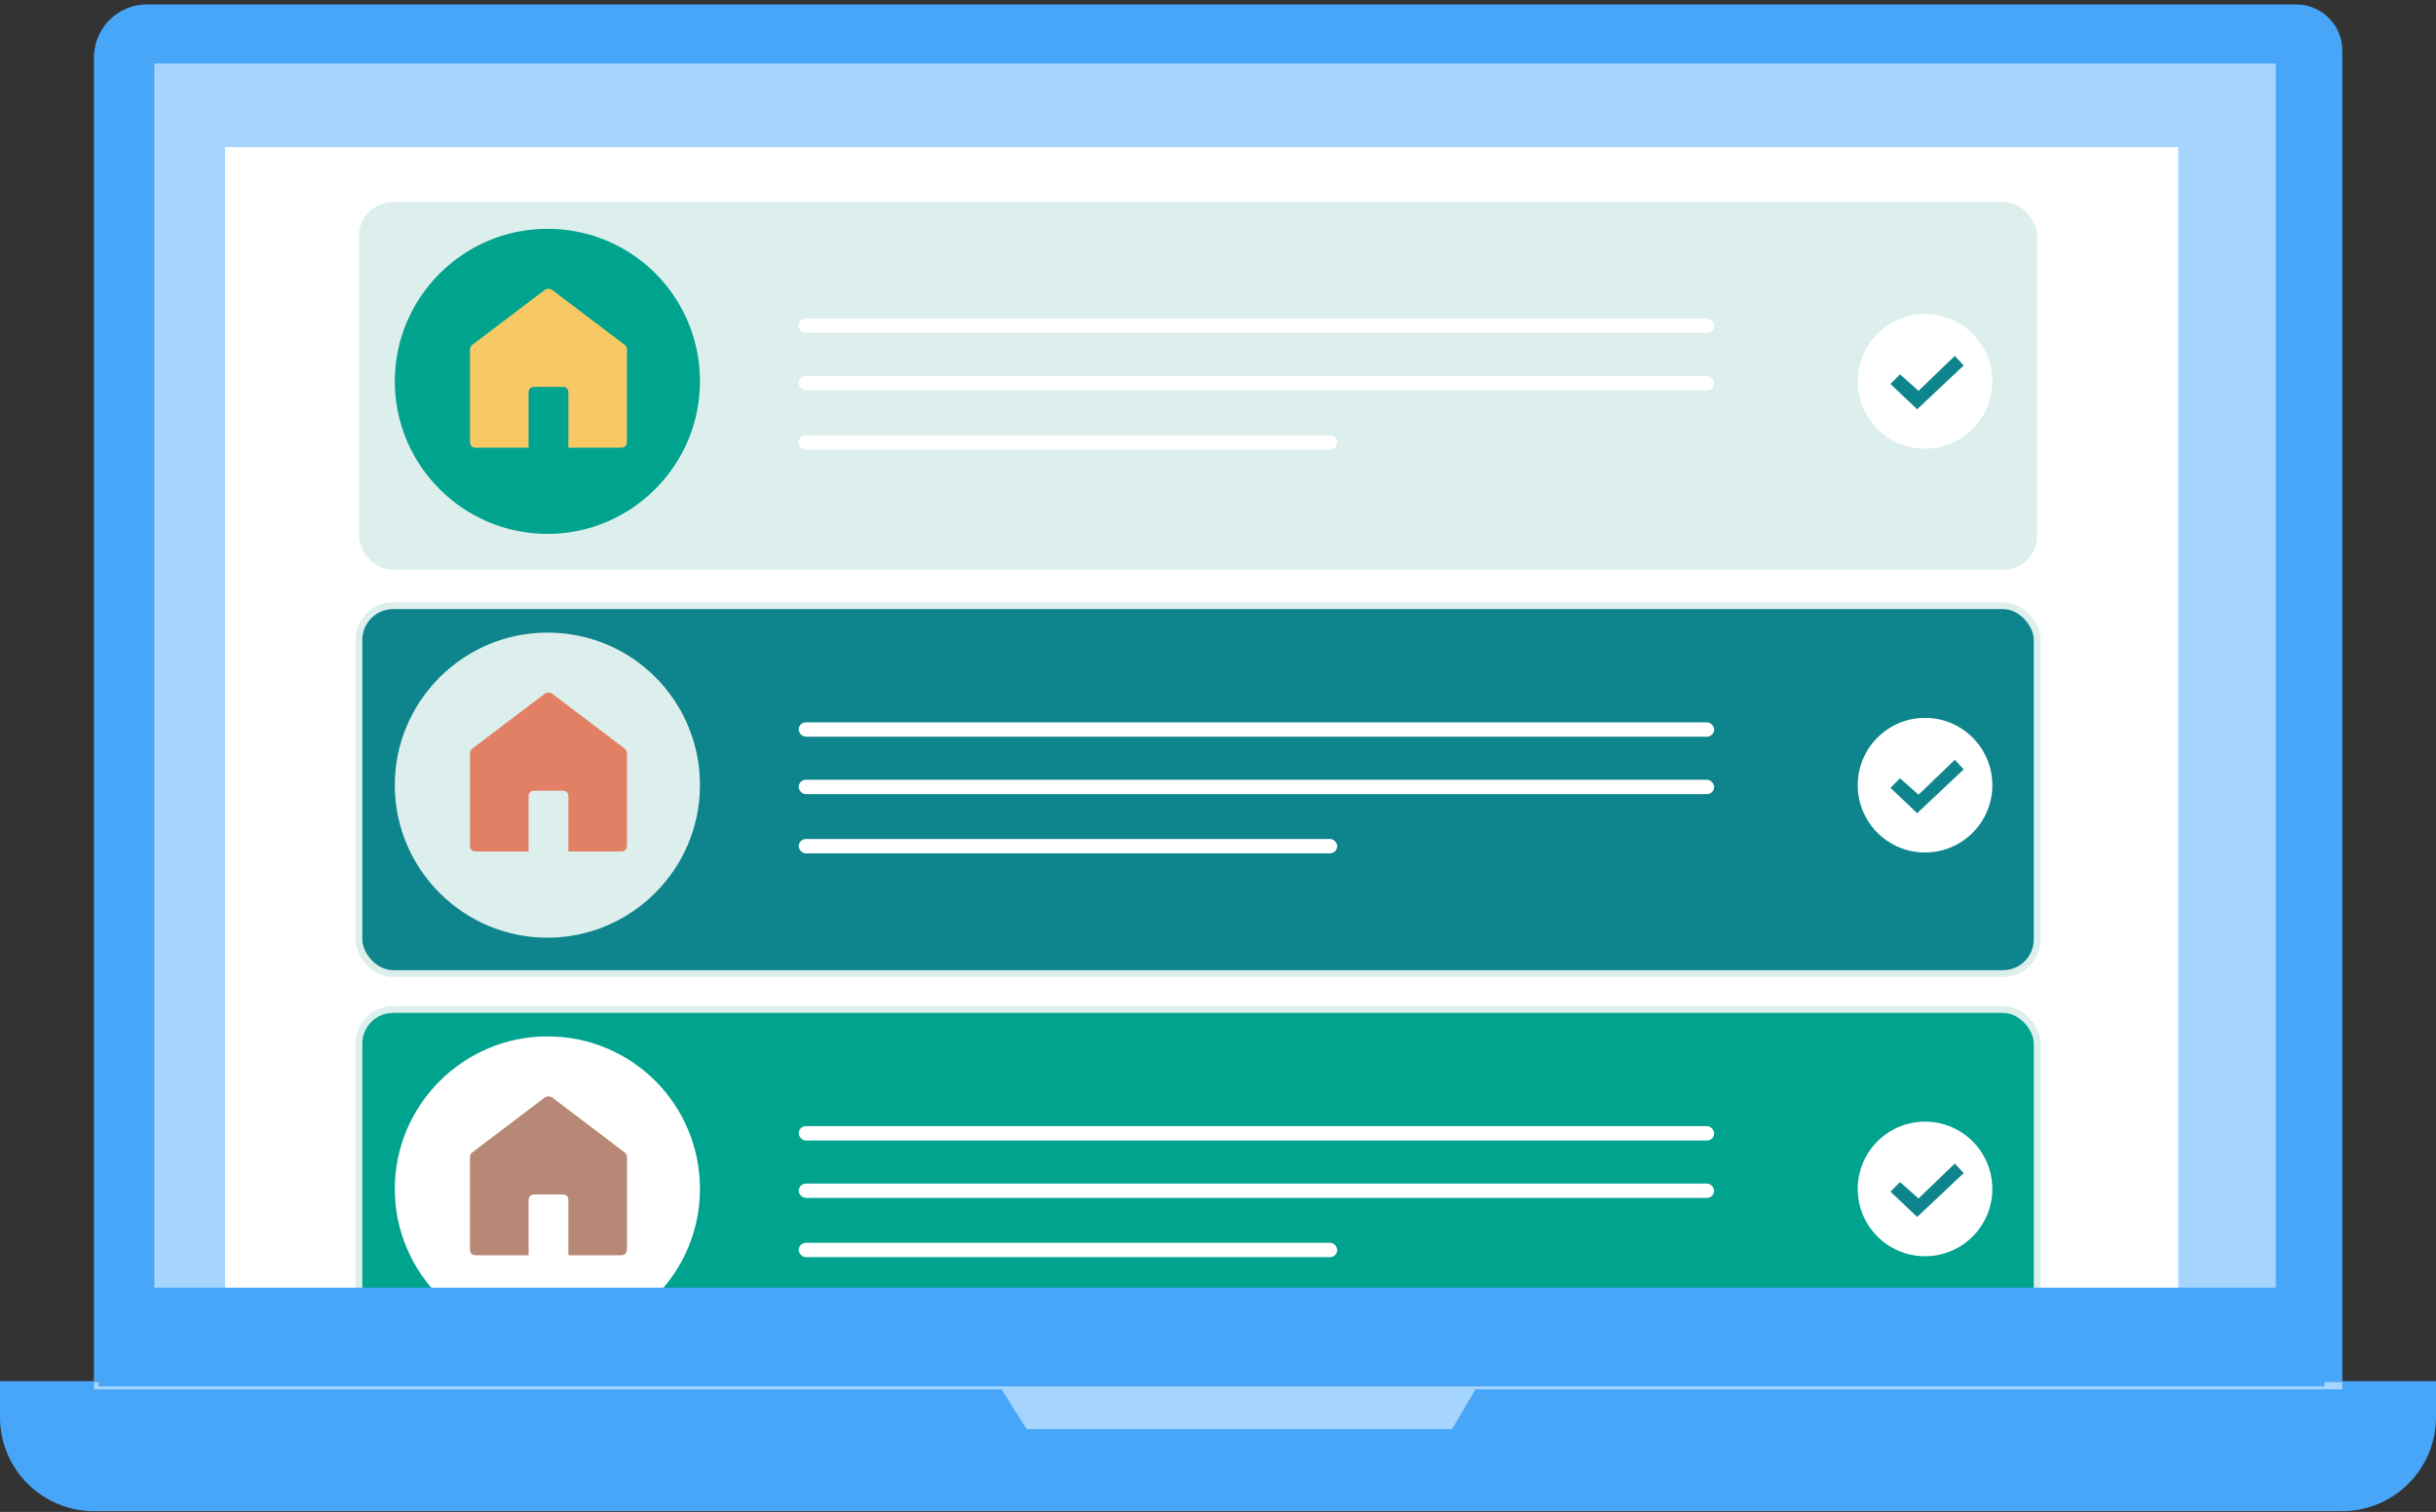
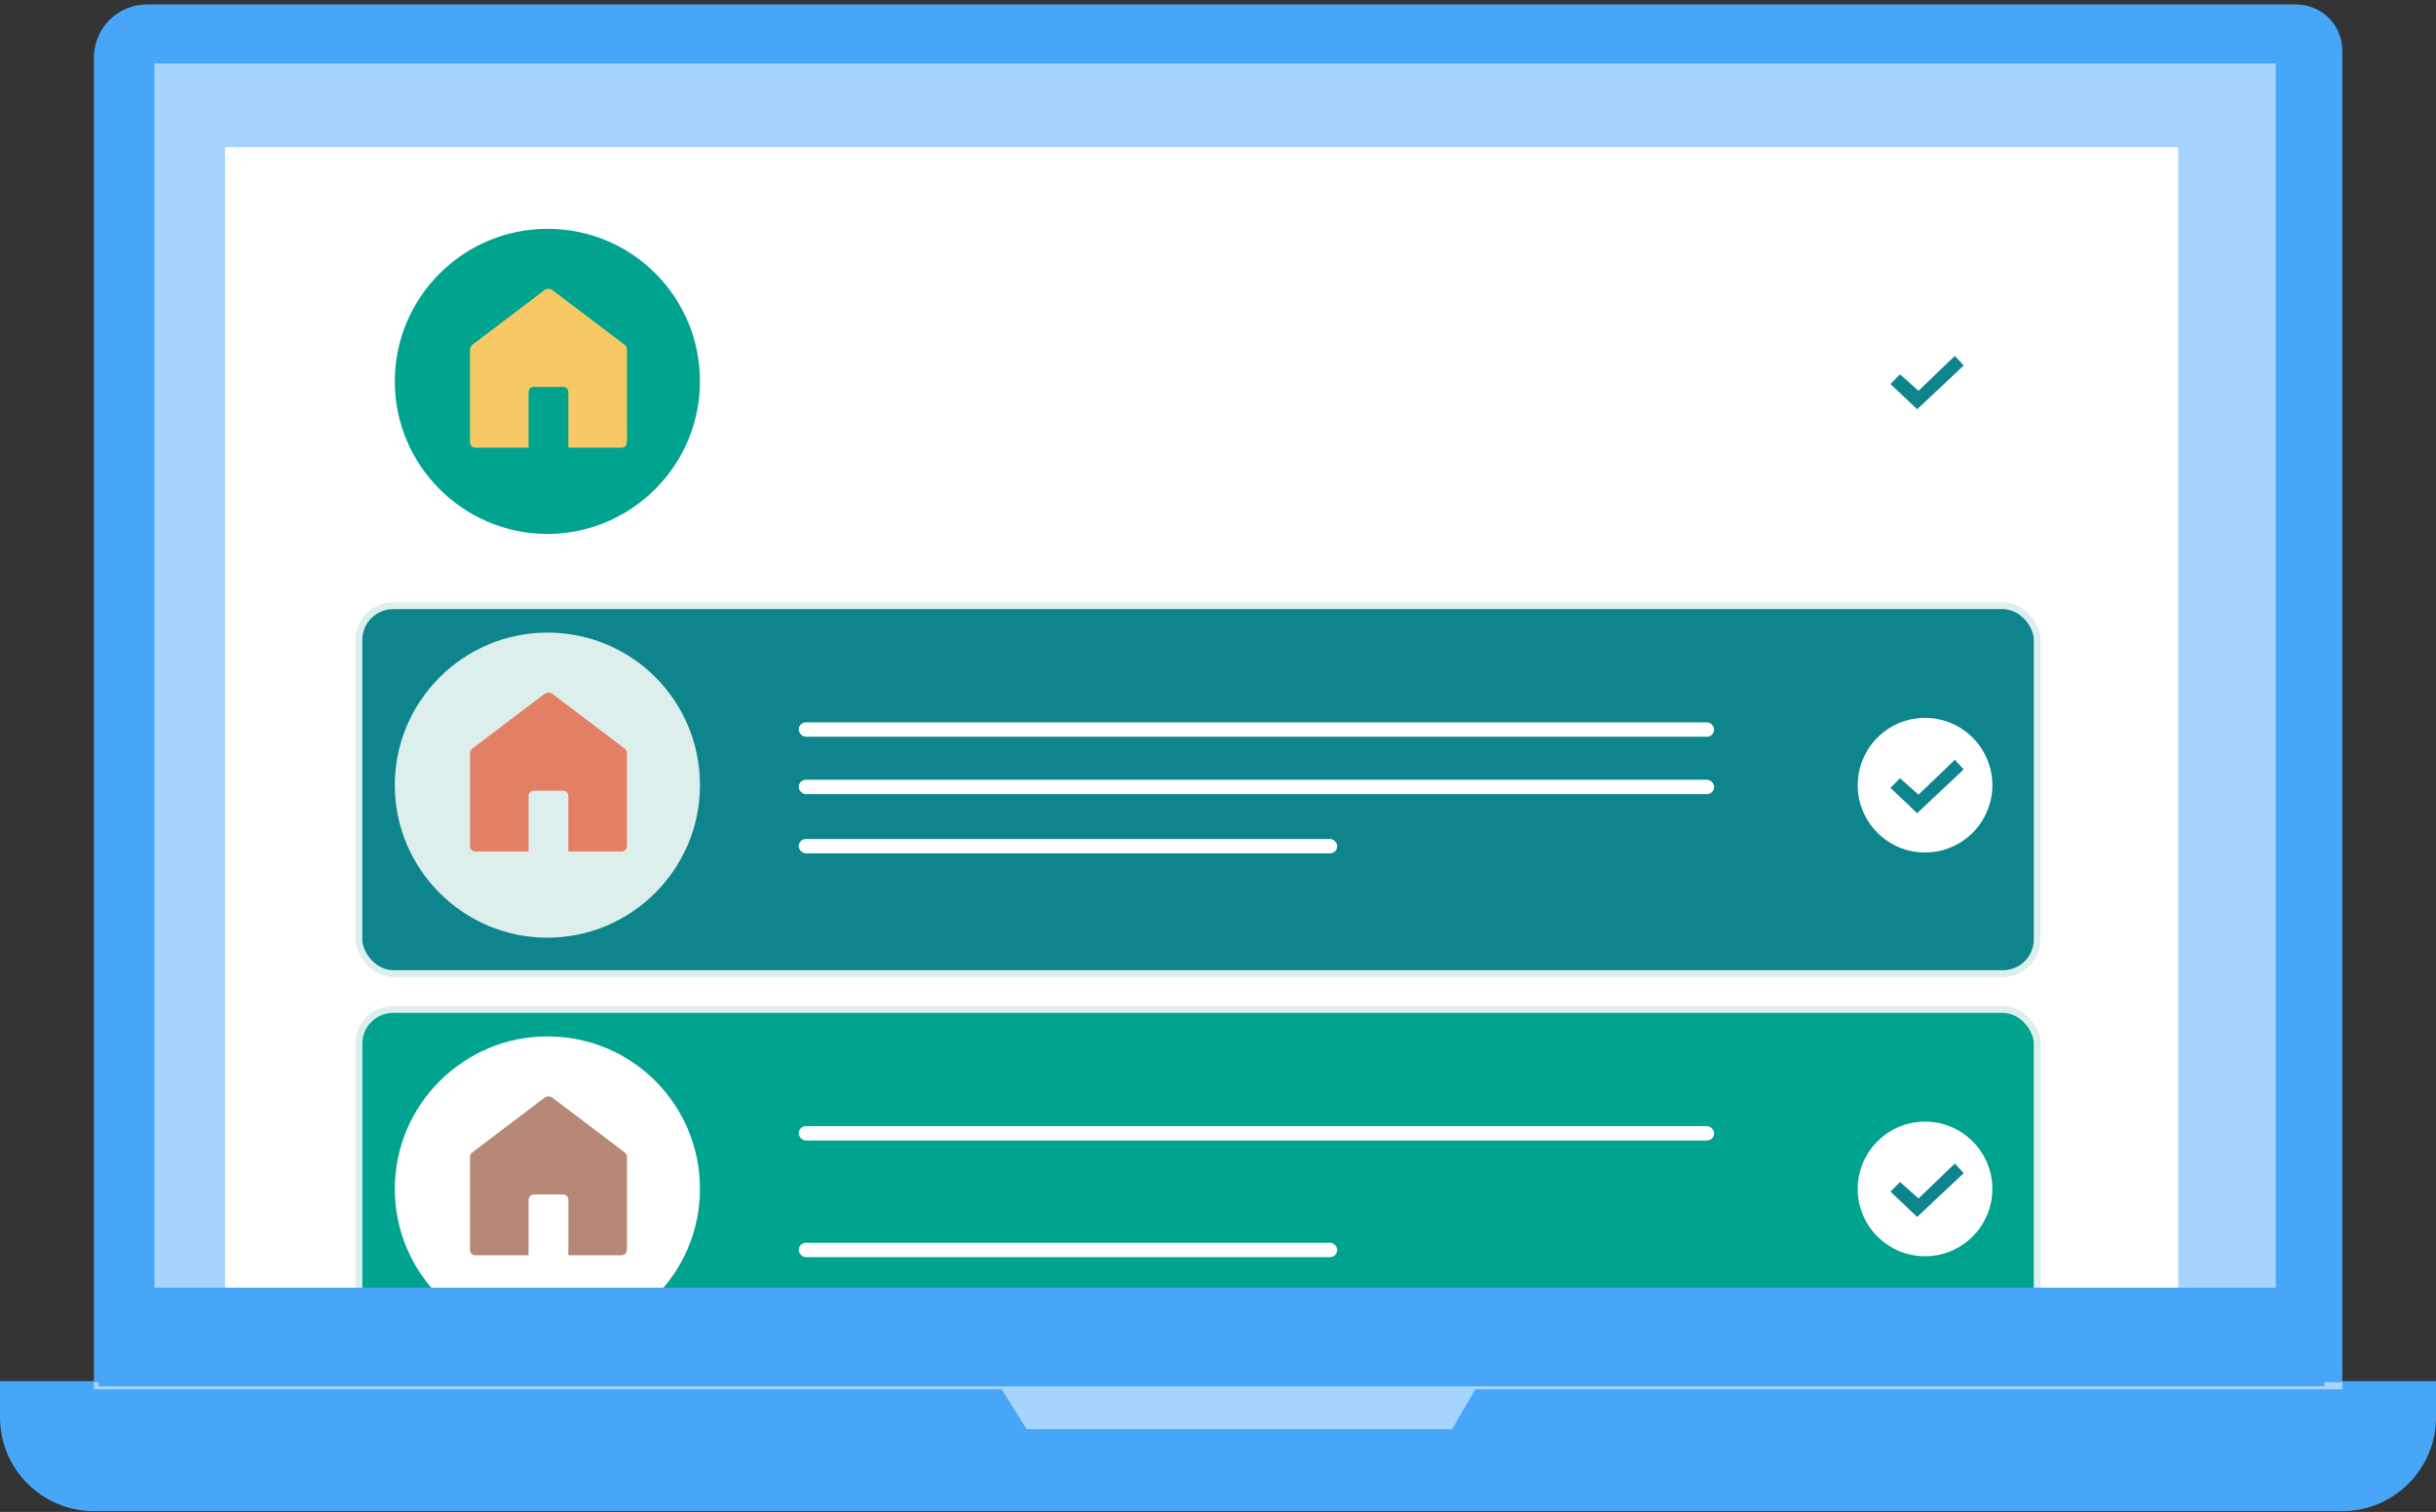
<svg xmlns="http://www.w3.org/2000/svg" width="356" height="221" viewBox="0 0 356 221" fill="none">
  <rect x="0" y="0" width="356" height="221" fill="#333333" stroke="none" />
  <path d="M327.738 217.938H28.307C20.25 217.938 13.725 211.412 13.725 203.355V8.405C13.725 4.121 17.198 0.648 21.481 0.648H335.565C339.288 0.648 342.311 3.671 342.311 7.394V203.365C342.321 211.412 335.785 217.938 327.738 217.938Z" fill="#47A6F8" />
  <path d="M342.258 220.882H13.732C6.145 220.882 0 214.736 0 207.15V201.875H356V207.15C356 214.736 349.845 220.882 342.258 220.882Z" fill="#47A6F8" />
  <path d="M332.587 9.287H22.557V192.787H332.587V9.287Z" fill="#A5D5FE" />
  <path d="M145.631 201.877L150.045 208.903H212.209L216.312 201.877H145.631Z" fill="#A5D5FE" />
  <path d="M318.329 21.508H32.891V192.717H318.329V21.508Z" fill="white" />
  <path d="M342.311 202.02H13.725V203.07H342.311V202.02Z" fill="#A5D5FE" />
-   <rect x="52.951" y="30.012" width="244.269" height="52.776" rx="4.5" fill="#DDEFEC" stroke="#DDEFEC" />
  <circle cx="281.327" cy="55.743" r="9.837" fill="white" />
  <path d="M276.275 56.123L277.676 54.722L280.375 57.122L285.68 52.02L286.977 53.42L280.176 59.824L276.275 56.123Z" fill="#0E858C" />
  <rect x="116.723" y="54.957" width="133.783" height="2.099" rx="1.049" fill="white" />
  <rect x="116.723" y="63.613" width="78.696" height="2.099" rx="1.049" fill="white" />
  <rect x="116.723" y="46.562" width="133.783" height="2.099" rx="1.049" fill="white" />
  <rect x="52.451" y="88.533" width="245.269" height="53.776" rx="5" fill="#0E858C" />
  <rect x="52.451" y="88.533" width="245.269" height="53.776" rx="5" stroke="#DDEFEC" />
  <circle cx="281.327" cy="114.767" r="9.837" fill="white" />
  <path d="M276.275 115.16L277.676 113.759L280.375 116.159L285.68 111.057L286.977 112.458L280.176 118.861L276.275 115.16Z" fill="#0E858C" />
  <rect x="116.723" y="113.977" width="133.783" height="2.099" rx="1.049" fill="white" />
  <rect x="116.723" y="122.633" width="78.696" height="2.099" rx="1.049" fill="white" />
  <rect x="116.723" y="105.582" width="133.783" height="2.099" rx="1.049" fill="white" />
  <circle cx="81.307" cy="57.053" r="17.051" fill="#F6C964" />
  <circle cx="81.307" cy="116.076" r="17.051" fill="#E28066" />
  <path d="M79.994 33.445C67.715 33.445 57.697 43.463 57.697 55.742C57.697 68.022 67.715 78.04 79.994 78.04C92.274 78.04 102.292 68.022 102.292 55.742C102.292 43.463 92.436 33.445 79.994 33.445ZM90.82 65.437H83.064V57.358C83.064 56.873 82.741 56.55 82.256 56.55H78.055C77.571 56.55 77.248 56.873 77.248 57.358V65.437H69.492C69.007 65.437 68.684 65.114 68.684 64.629V51.057C68.684 50.734 68.846 50.572 69.007 50.41L79.671 42.332C79.994 42.17 80.318 42.17 80.641 42.332L91.305 50.41C91.466 50.572 91.628 50.734 91.628 51.057V64.468C91.628 65.114 91.305 65.437 90.82 65.437Z" fill="#00A38E" />
  <path d="M79.994 92.467C67.715 92.467 57.697 102.484 57.697 114.764C57.697 127.044 67.715 137.061 79.994 137.061C92.274 137.061 102.292 127.044 102.292 114.764C102.292 102.484 92.436 92.467 79.994 92.467ZM90.82 124.458H83.064V116.38C83.064 115.895 82.741 115.572 82.256 115.572H78.055C77.571 115.572 77.248 115.895 77.248 116.38V124.458H69.492C69.007 124.458 68.684 124.135 68.684 123.65V110.078C68.684 109.755 68.846 109.594 69.007 109.432L79.671 101.353C79.994 101.192 80.318 101.192 80.641 101.353L91.305 109.432C91.466 109.594 91.628 109.755 91.628 110.078V123.489C91.628 124.135 91.305 124.458 90.82 124.458Z" fill="#DDEFEC" />
  <rect x="52.451" y="147.553" width="245.269" height="53.776" rx="5" fill="#00A38E" />
  <rect x="52.451" y="147.553" width="245.269" height="53.776" rx="5" stroke="#DDEFEC" />
  <circle cx="281.327" cy="173.784" r="9.837" fill="white" />
  <path d="M276.275 174.176L277.676 172.775L280.375 175.175L285.68 170.072L286.977 171.473L280.176 177.877L276.275 174.176Z" fill="#0E858C" />
-   <rect x="116.723" y="172.998" width="133.783" height="2.099" rx="1.049" fill="white" />
  <rect x="116.723" y="181.654" width="78.696" height="2.099" rx="1.049" fill="white" />
  <rect x="116.723" y="164.604" width="133.783" height="2.099" rx="1.049" fill="white" />
  <circle cx="81.307" cy="173.785" r="17.051" fill="#B78876" />
  <path d="M79.994 151.488C67.715 151.488 57.697 161.506 57.697 173.785C57.697 186.065 67.715 196.083 79.994 196.083C92.274 196.083 102.292 186.065 102.292 173.785C102.292 161.506 92.436 151.488 79.994 151.488ZM90.82 183.48H83.064V175.401C83.064 174.916 82.741 174.593 82.256 174.593H78.055C77.571 174.593 77.248 174.916 77.248 175.401V183.48H69.492C69.007 183.48 68.684 183.157 68.684 182.672V169.1C68.684 168.777 68.846 168.615 69.007 168.454L79.671 160.375C79.994 160.213 80.318 160.213 80.641 160.375L91.305 168.454C91.466 168.615 91.628 168.777 91.628 169.1V182.51C91.628 183.157 91.305 183.48 90.82 183.48Z" fill="white" />
  <rect x="14.416" y="188.215" width="325.276" height="14.428" fill="#47A6F8" />
</svg>